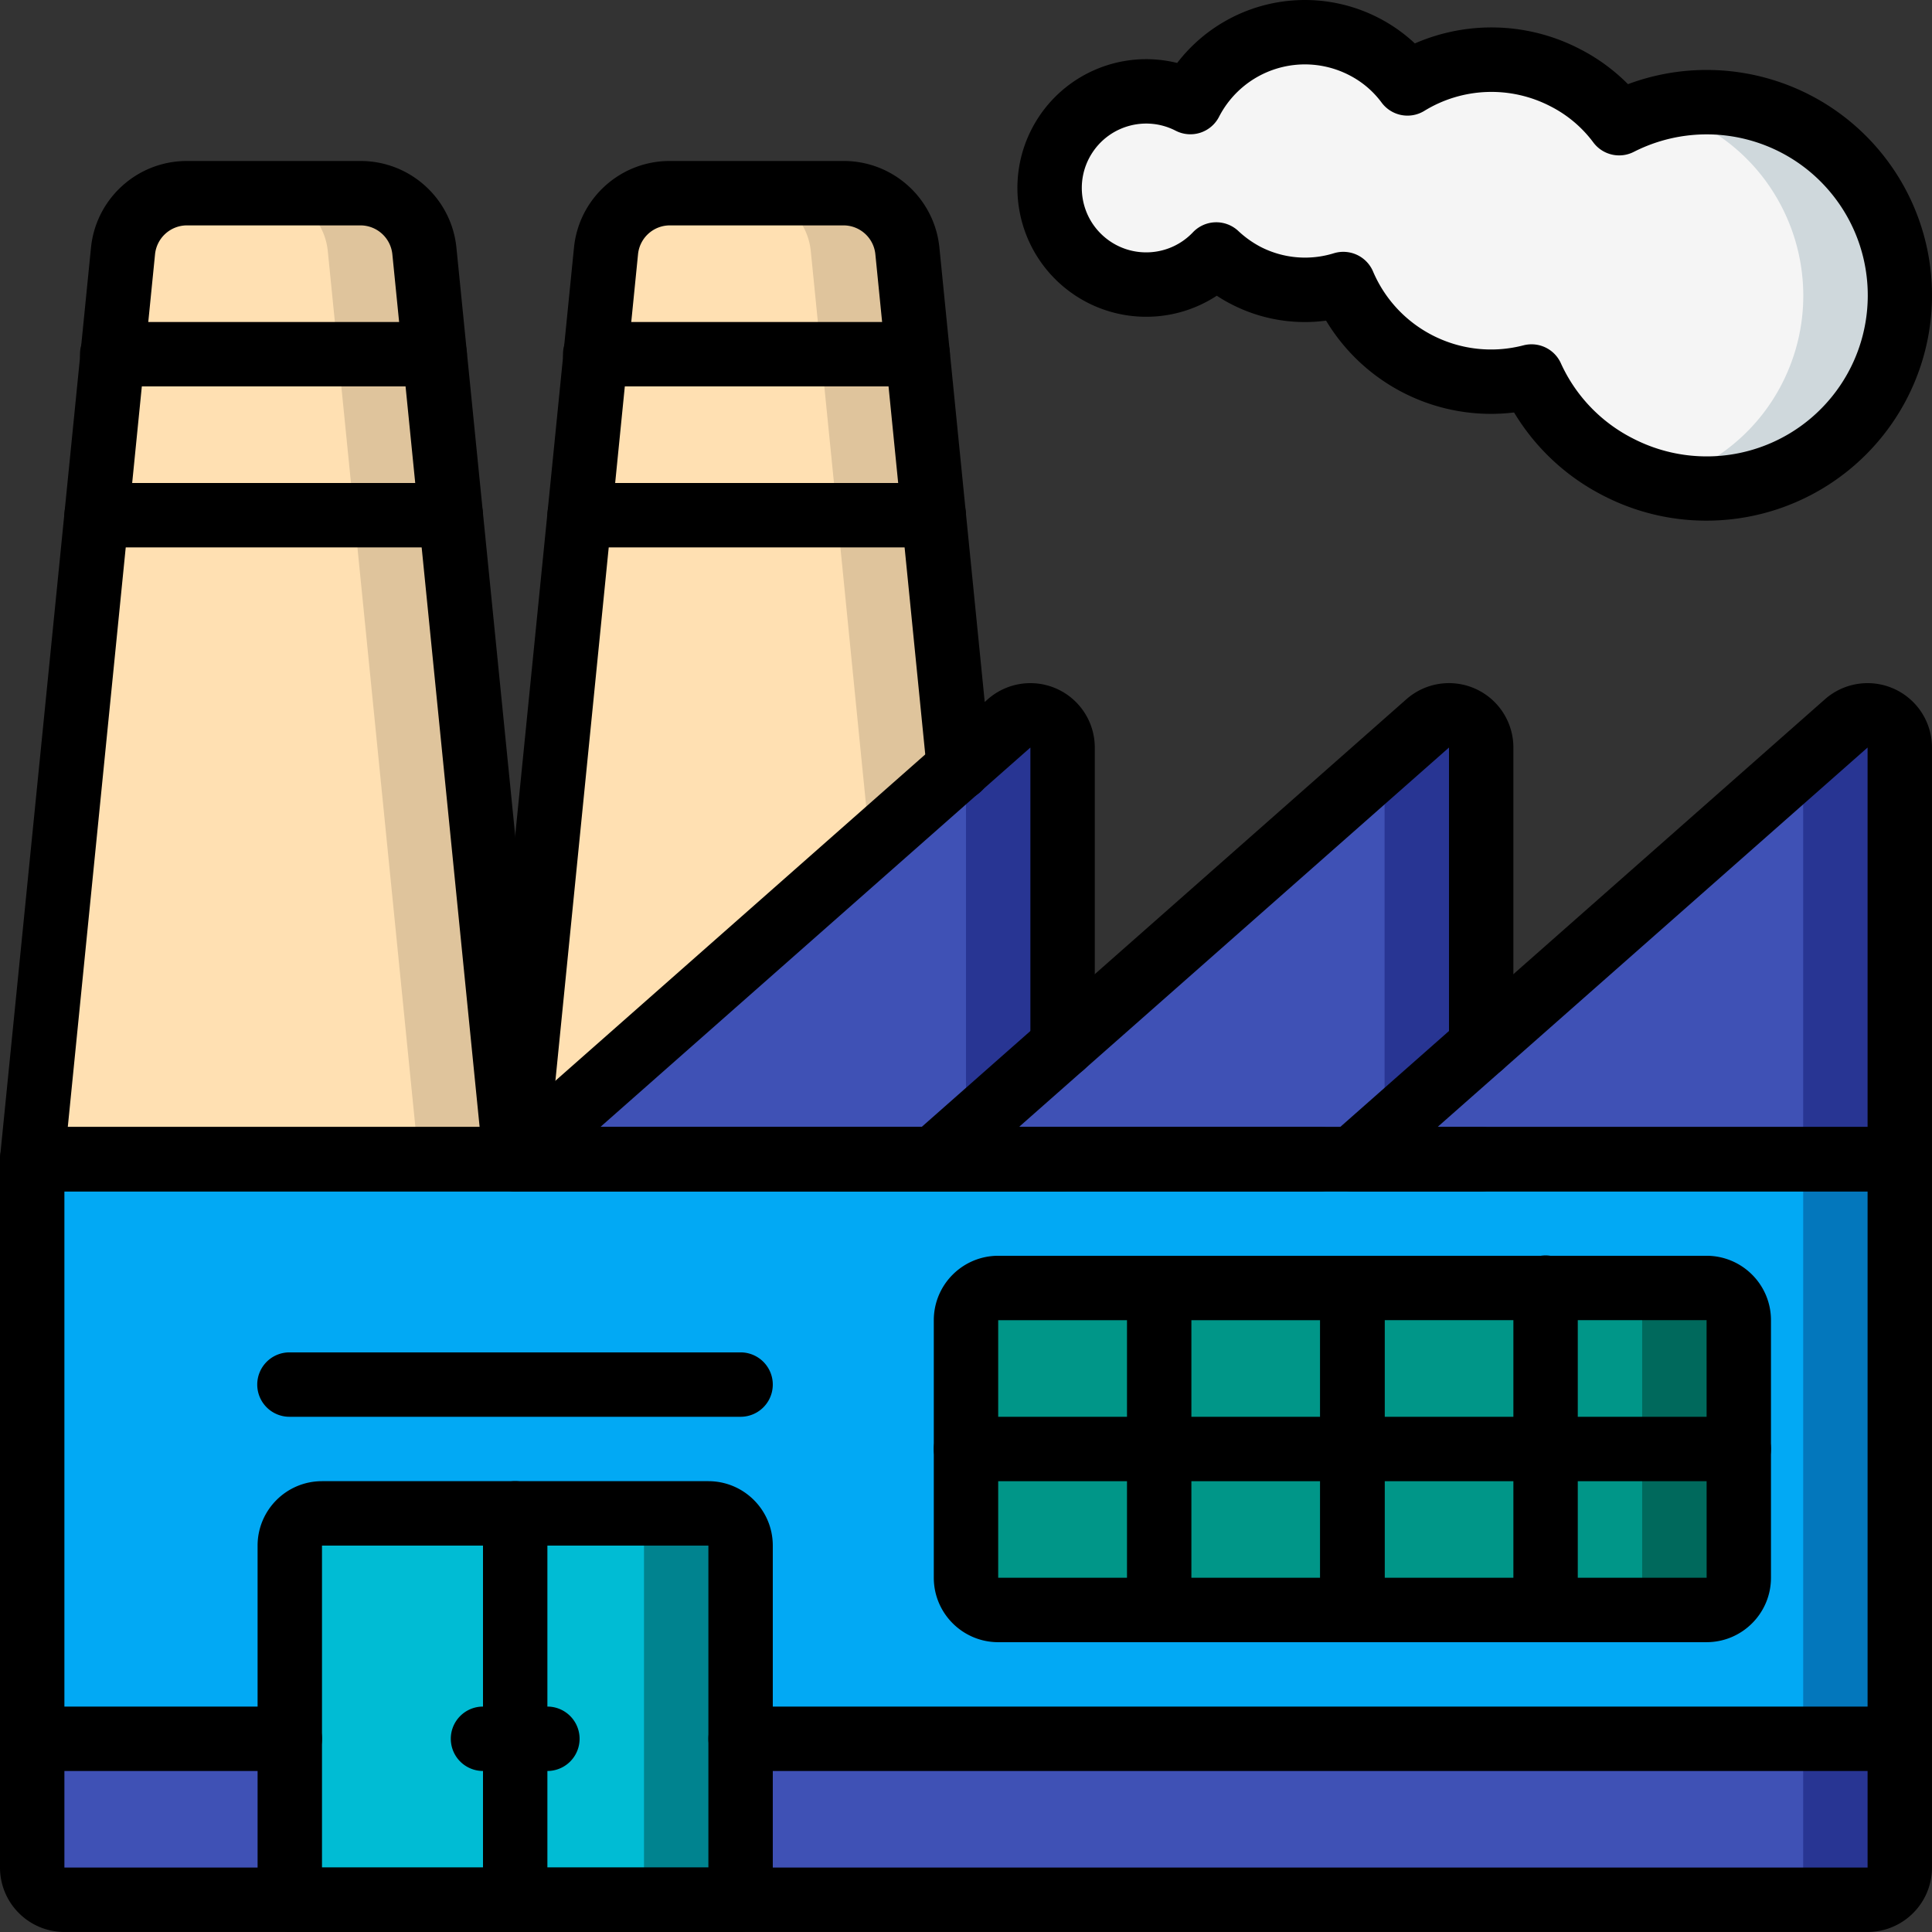
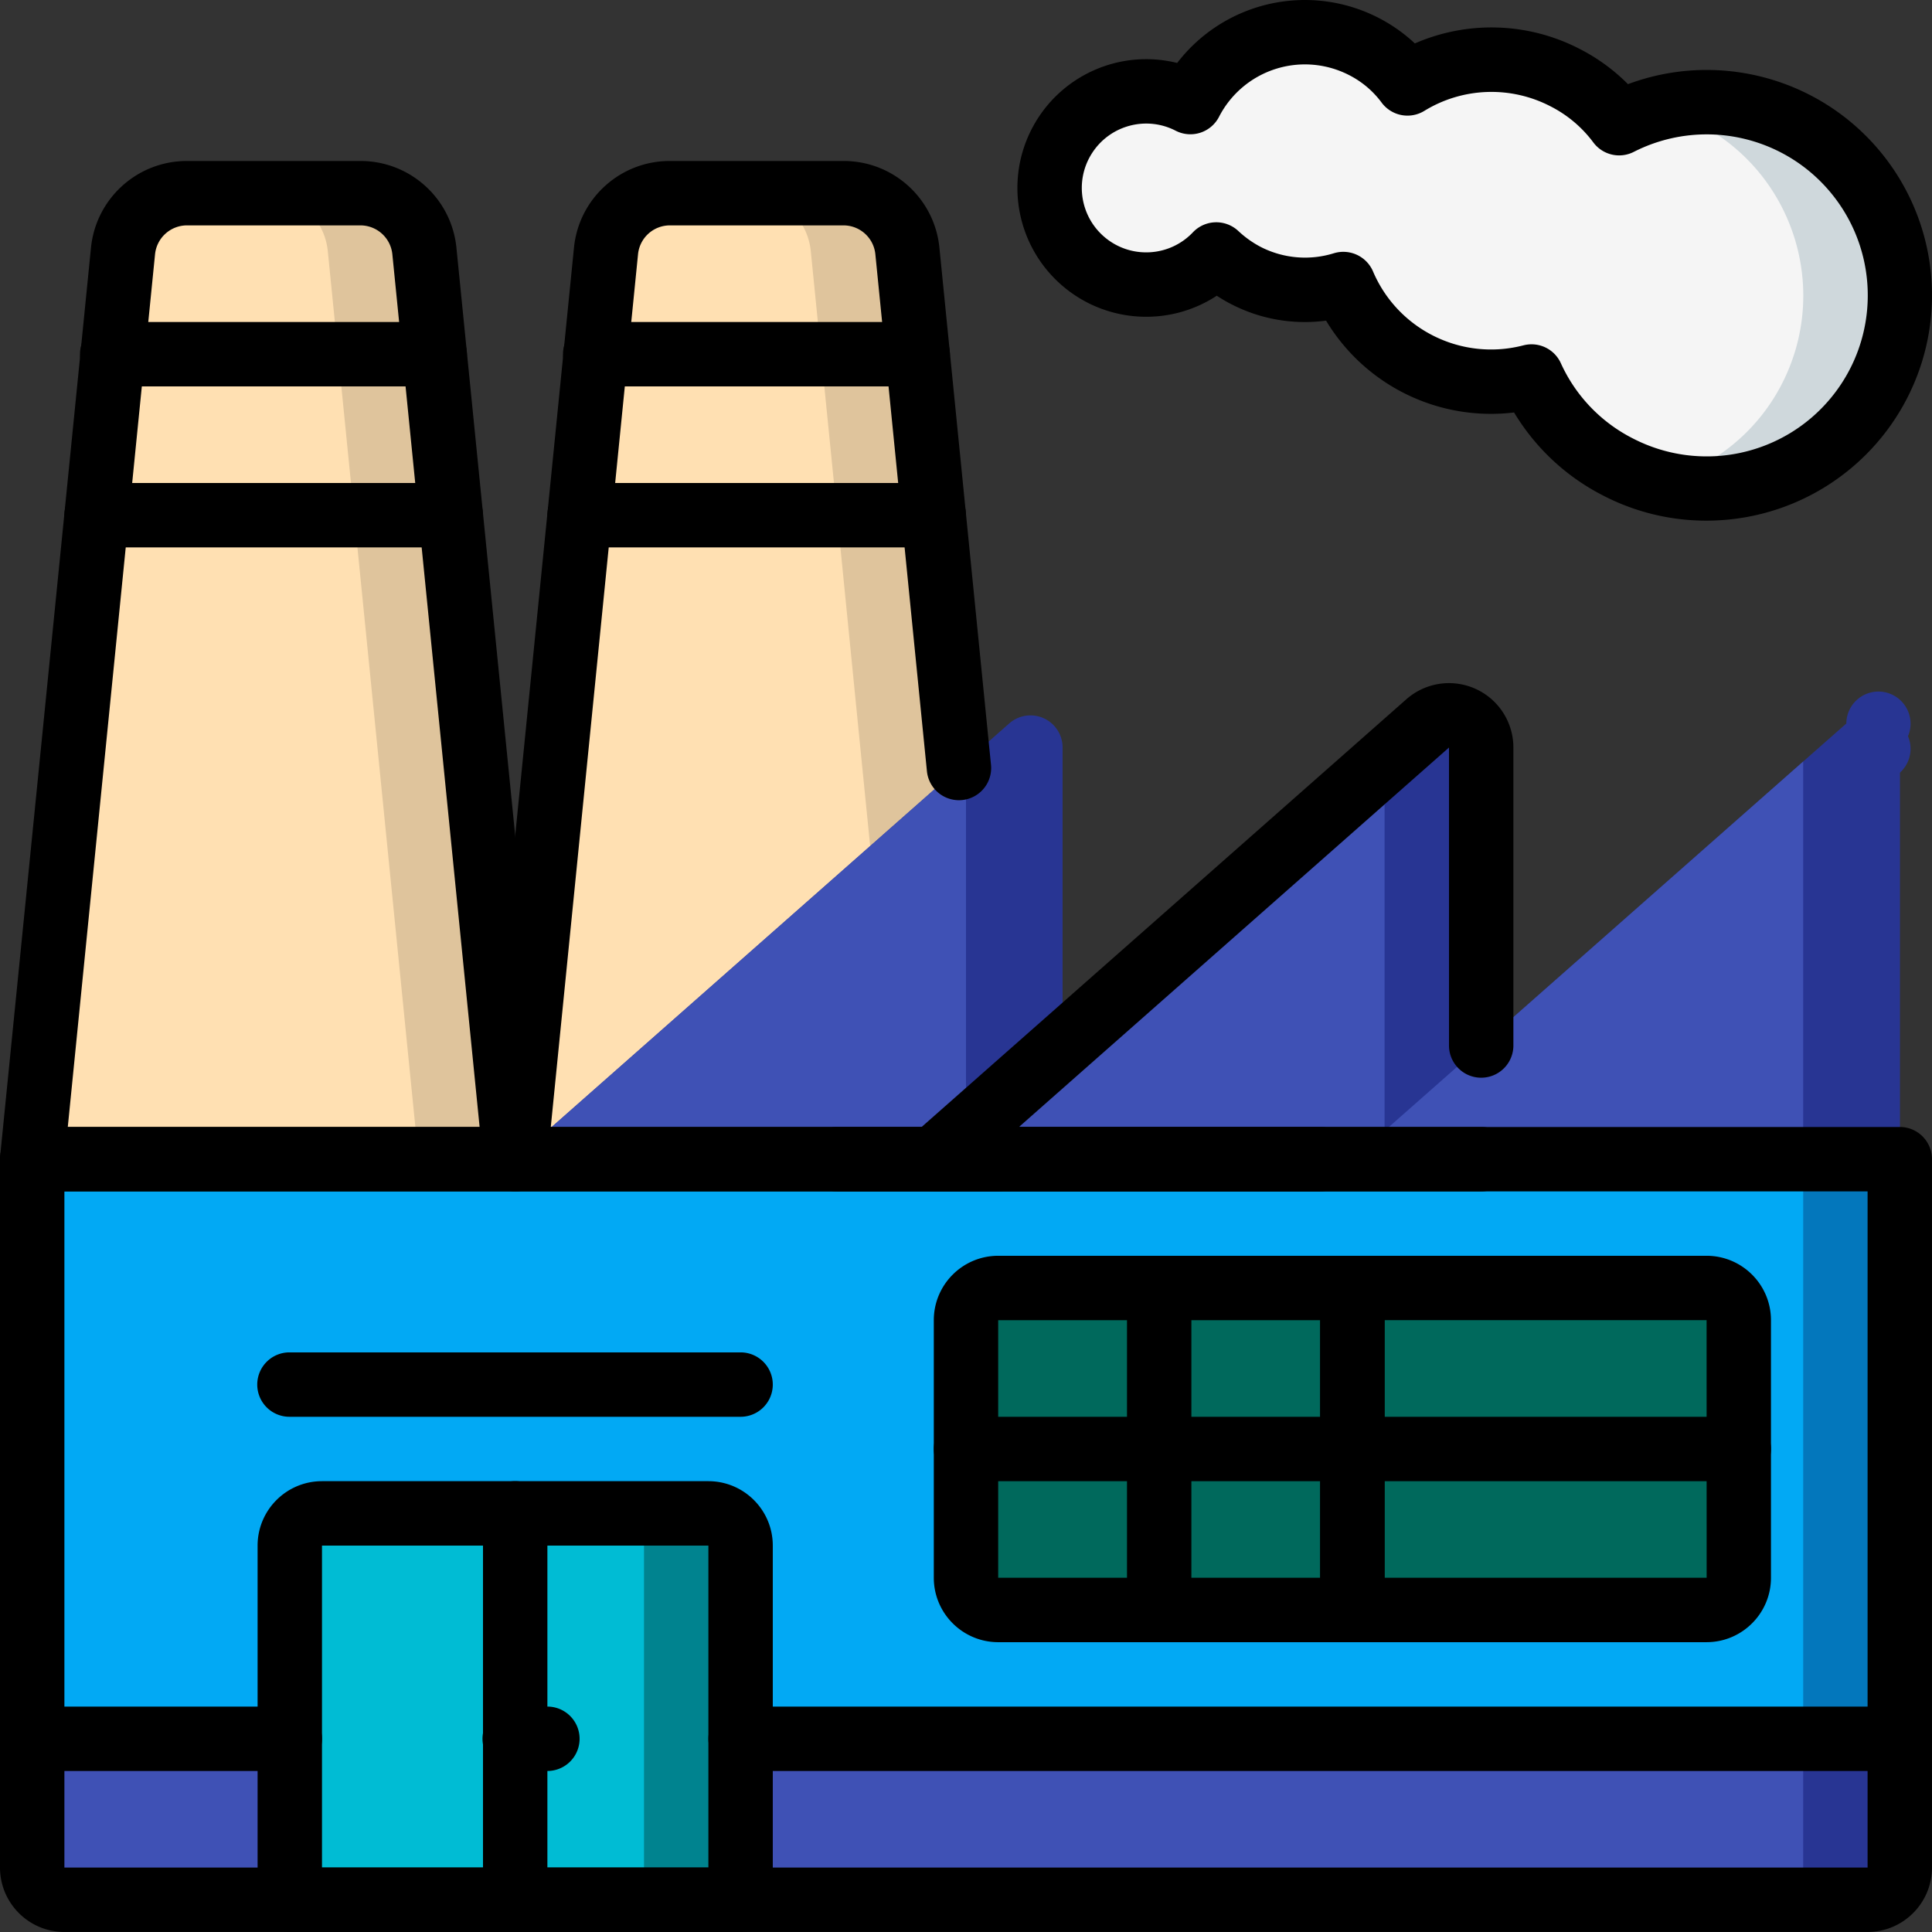
<svg xmlns="http://www.w3.org/2000/svg" viewBox="0 0 512.005 512">
  <rect x="0" y="0" width="512.005" height="512" fill="#333333" stroke="none" />
  <path fill="#283593" d="M503.469 204.797V494.93a8.564 8.564 0 0 1-8.535 8.535H17.066a8.558 8.558 0 0 1-8.53-8.535V307.2L33.28 144.98a8.514 8.514 0 0 1 .852-16.984h.855l2.559-25.684a8.516 8.516 0 0 1-7.668-8.898 8.514 8.514 0 0 1 8.523-8.082h.852l1.879-18.773c.867-8.727 8.21-15.372 16.98-15.36h28.844c8.766-.012 16.113 6.633 16.98 15.36l1.875 18.773h.856a8.508 8.508 0 0 1 8.52 8.082 8.516 8.516 0 0 1-7.668 8.898l2.562 25.684h.852a8.514 8.514 0 0 1 8.52 8.086 8.51 8.51 0 0 1-7.665 8.898l11.945 78.336 12.801 83.883 24.746-162.219a8.514 8.514 0 0 1 .852-16.984h.855l2.559-25.684a8.516 8.516 0 0 1-7.668-8.898 8.514 8.514 0 0 1 8.523-8.082h.852l1.879-18.773c.867-8.727 8.21-15.372 16.98-15.36h28.844c8.766-.012 16.113 6.633 16.98 15.36l1.875 18.773h.856a8.508 8.508 0 0 1 8.52 8.082 8.516 8.516 0 0 1-7.668 8.898l2.562 25.684h.852a8.514 8.514 0 0 1 8.52 8.086 8.51 8.51 0 0 1-7.665 8.898l14.336 58.454 13.309-5.036c5.46-4.863 5.632-1.023 5.632 6.399l6.317 53.25 2.219 19.027 77.824-63.316 18.941-15.36c5.461-4.863 5.633-1.023 5.633 6.399l6.316 53.25 2.22 19.027 85.331-69.375 11.434-9.3a8.51 8.51 0 1 1 14.168 6.398zm0 0" />
  <path fill="#3f51b5" d="M477.867 207.7v287.23c-.012 4.707-3.828 8.52-8.535 8.535H17.066a8.558 8.558 0 0 1-8.53-8.535V307.2L33.28 144.98a8.514 8.514 0 0 1 .852-16.984h.855l2.559-25.683a8.516 8.516 0 0 1-7.668-8.899 8.514 8.514 0 0 1 8.523-8.082h.852l1.879-18.773c.867-8.727 8.21-15.371 16.98-15.36h3.242c8.77-.011 16.114 6.633 16.98 15.36l1.88 18.773h.851a8.508 8.508 0 0 1 8.52 8.082 8.51 8.51 0 0 1-7.664 8.899l2.558 25.683h.852a8.52 8.52 0 0 1 8.523 8.086 8.516 8.516 0 0 1-7.668 8.898l24.747 162.22 12.8-83.884 12.801 83.883 24.746-162.219a8.514 8.514 0 0 1 .852-16.984h.855l2.559-25.683a8.516 8.516 0 0 1-7.668-8.899 8.514 8.514 0 0 1 8.523-8.082h.852l1.879-18.773c.867-8.727 8.21-15.371 16.98-15.36h3.242c8.77-.011 16.114 6.633 16.98 15.36l1.88 18.773h.851a8.508 8.508 0 0 1 8.52 8.082 8.51 8.51 0 0 1-7.664 8.899l2.558 25.683h.852a8.52 8.52 0 0 1 8.523 8.086 8.516 8.516 0 0 1-7.668 8.898l14.336 58.454 13.313-5.036c5.46-4.863 5.633-1.023 5.633 6.399L256 277.074l23.383-19.027 2.219 19.027 77.824-63.316 7.508 63.316 23.382-19.027 2.22 19.027zm0 0" />
  <path fill="#dfc49c" d="M136.535 307.2h-128L32.598 66.558c.867-8.727 8.215-15.371 16.98-15.36h45.91c8.77-.011 16.114 6.633 16.98 15.36zm0 0" />
  <path fill="#ffe0b2" d="M110.934 307.2H8.535L32.598 66.558c.867-8.727 8.215-15.371 16.98-15.36h20.309c8.77-.011 16.117 6.633 16.984 15.36zm0 0" />
  <path fill="#dfc49c" d="M264.535 307.2h-128l21.332-213.337 2.73-27.304c.868-8.727 8.215-15.371 16.981-15.36h45.91c8.77-.011 16.114 6.633 16.98 15.36l2.731 27.304 4.27 42.668 6.656 66.903zm0 0" />
  <path fill="#ffe0b2" d="M238.934 307.2H136.535l21.332-213.337 2.73-27.304c.868-8.727 8.215-15.371 16.981-15.36h20.309c8.77-.011 16.117 6.633 16.984 15.36l2.73 27.304 4.266 42.668 6.656 66.903zm0 0" />
  <g fill="#283593">
    <path d="M281.602 198.14V307.2H136.535L256 201.811l11.434-10.07a8.51 8.51 0 0 1 14.168 6.399zm0 0" />
    <path d="M392.535 198.14V307.2H247.47l34.133-30.126 85.332-75.262 11.433-10.07a8.512 8.512 0 0 1 14.168 6.398zm0 0" />
    <path d="M503.469 198.14V307.2H358.402l119.465-105.388 11.434-10.07a8.51 8.51 0 1 1 14.168 6.398zm0 0" />
  </g>
  <path fill="#3f51b5" d="M256 201.813v105.386H136.535zm0 0" />
  <path fill="#3f51b5" d="M366.934 201.813v105.386H247.469l34.133-30.125zm0 0" />
  <path fill="#3f51b5" d="M477.867 201.813v105.386H358.402zm0 0" />
  <path fill="#0377bc" d="M503.469 307.2v153.597H196.266v-51.2a8.558 8.558 0 0 0-8.532-8.534H85.332a8.558 8.558 0 0 0-8.531 8.535v51.199H8.535V307.199zm0 0" />
  <path fill="#02a9f4" d="M477.867 307.2v153.597H196.266v-51.2a8.558 8.558 0 0 0-8.532-8.534H85.332a8.558 8.558 0 0 0-8.531 8.535v51.199H8.535V307.199zm0 0" />
  <path fill="#00838f" d="M196.266 409.598v93.867H76.8v-93.867a8.558 8.558 0 0 1 8.531-8.536h102.402a8.558 8.558 0 0 1 8.532 8.536zm0 0" />
  <path fill="#00bcd4" d="M170.668 409.598v93.867H76.801v-93.867a8.558 8.558 0 0 1 8.531-8.536h76.8a8.564 8.564 0 0 1 8.536 8.536zm0 0" />
  <path fill="#00695c" d="M264.535 341.332h187.73a8.533 8.533 0 0 1 8.536 8.531v68.266a8.534 8.534 0 0 1-8.535 8.535h-187.73A8.534 8.534 0 0 1 256 418.13v-68.266c0-4.71 3.82-8.531 8.535-8.531zm0 0" />
-   <path fill="#009688" d="M264.535 341.332h162.133c4.71 0 8.531 3.82 8.531 8.531v68.266a8.533 8.533 0 0 1-8.531 8.535H264.535A8.534 8.534 0 0 1 256 418.13v-68.266c0-4.71 3.82-8.531 8.535-8.531zm0 0" />
  <path fill="#cfd8dc" d="M497.836 101.715c-11.047 21.277-35.324 32.11-58.54 26.113a49.203 49.203 0 0 1-10.495-4.012 50.919 50.919 0 0 1-22.953-24.062 42.025 42.025 0 0 1-25.262-1.195 41.045 41.045 0 0 1-4.863-2.133 42.009 42.009 0 0 1-19.711-21.164 34.039 34.039 0 0 1-25.77-2.219 35.061 35.061 0 0 1-7.937-5.633 25.778 25.778 0 0 1-13.313 7.512h-.086a26.11 26.11 0 0 1-16.894-2.305 6.37 6.37 0 0 1-1.024-.597c-12.043-6.946-16.347-22.227-9.699-34.438 6.649-12.207 21.82-16.883 34.188-10.535 8.632-16.766 29.218-23.371 45.996-14.762a29.483 29.483 0 0 1 5.375 3.586 26.641 26.641 0 0 1 6.144 6.227 40.79 40.79 0 0 1 9.387-4.266 42.312 42.312 0 0 1 32.426 2.73 39.418 39.418 0 0 1 9.218 6.57 34.94 34.94 0 0 1 5.032 5.548 46.813 46.813 0 0 1 10.414-3.926 51.173 51.173 0 0 1 58.367 72.96zm0 0" />
  <path fill="#f5f5f5" d="M472.234 101.715a50.747 50.747 0 0 1-32.937 26.113 49.203 49.203 0 0 1-10.496-4.012 50.919 50.919 0 0 1-22.953-24.062 42.025 42.025 0 0 1-25.262-1.195 41.045 41.045 0 0 1-4.863-2.133 42.009 42.009 0 0 1-19.711-21.164 34.039 34.039 0 0 1-25.77-2.219 35.061 35.061 0 0 1-7.937-5.633 25.778 25.778 0 0 1-13.313 7.512h-.086a38.719 38.719 0 0 1-4.265-1.879 35.061 35.061 0 0 1-7.938-5.633 29.393 29.393 0 0 1-5.715 4.61c-12.043-6.946-16.347-22.227-9.699-34.438 6.649-12.207 21.82-16.883 34.188-10.535a34.182 34.182 0 0 1 17.578-16.043c.941.43 1.879.77 2.816 1.281 4.695 2.477 8.621-7.765 11.52-3.754 5.89-3.586 12.546 7.852 19.457 7.34a40.505 40.505 0 0 1 15.53 1.961 30.79 30.79 0 0 1 6.829 2.73c5.8 2.989 10.582-8.53 14.25-3.5 6.398-3.242 13.398 10.415 20.566 10.07a50.12 50.12 0 0 1 15.446 1.622c3.699.906 7.281 2.254 10.664 4.012 25.113 12.964 34.996 43.804 22.101 68.949zm0 0" />
  <path d="M136.535 315.73h-128a8.536 8.536 0 0 1-8.492-9.387L24.105 65.712c1.282-13.102 12.313-23.082 25.473-23.047h45.91c13.164-.035 24.2 9.945 25.477 23.05l24.058 240.63a8.537 8.537 0 0 1-8.488 9.387zm-118.57-17.066h109.14L103.98 67.41a8.51 8.51 0 0 0-8.492-7.68h-45.91a8.51 8.51 0 0 0-8.492 7.68zm0 0" />
-   <path d="M281.602 315.73H136.535a8.532 8.532 0 0 1-7.984-5.515 8.538 8.538 0 0 1 2.336-9.418l130.89-115.488a17.068 17.068 0 0 1 28.356 12.796v78.97a8.533 8.533 0 1 1-17.067 0v-78.97l-113.964 100.56h122.5c4.71 0 8.53 3.82 8.53 8.534 0 4.711-3.82 8.531-8.53 8.531zm0 0" />
  <path d="M392.535 315.73H247.47a8.532 8.532 0 0 1-7.985-5.515 8.538 8.538 0 0 1 2.336-9.418l130.89-115.492a17.074 17.074 0 0 1 18.313-2.758 17.071 17.071 0 0 1 10.043 15.558v78.97a8.533 8.533 0 1 1-17.066 0v-78.97l-113.965 100.56h122.5c4.711 0 8.531 3.82 8.531 8.534 0 4.711-3.82 8.531-8.53 8.531zm0 0" />
-   <path d="M503.469 315.73H358.402a8.532 8.532 0 0 1-7.984-5.515 8.531 8.531 0 0 1 2.336-9.418L483.64 185.309a17.075 17.075 0 0 1 18.312-2.758A17.063 17.063 0 0 1 512 198.105V307.2c0 4.711-3.82 8.531-8.531 8.531zm-122.496-17.066h113.96V198.105zm0 0" />
  <path d="M494.934 511.996H17.066C7.645 511.988.012 504.352 0 494.93V307.2a8.534 8.534 0 0 1 8.535-8.536H503.47c4.71 0 8.531 3.82 8.531 8.535v187.73c-.008 9.423-7.645 17.06-17.066 17.067zM17.066 315.73v179.2h477.868v-179.2zm0 0M115.2 102.398H29.866a8.534 8.534 0 1 1 0-17.066H115.2a8.533 8.533 0 1 1 0 17.066zm0 0M119.469 145.063H25.602a8.533 8.533 0 1 1 0-17.067h93.867c4.71 0 8.531 3.82 8.531 8.535 0 4.711-3.82 8.531-8.531 8.531zm0 0" />
  <path d="M264.535 315.73h-128a8.536 8.536 0 0 1-8.492-9.387l24.062-240.64c1.266-13.105 12.305-23.094 25.473-23.039h45.91c13.176-.055 24.219 9.941 25.477 23.059l13.652 136.863a8.528 8.528 0 0 1-3.472 7.855 8.539 8.539 0 0 1-8.551.856 8.528 8.528 0 0 1-4.957-7.02L231.984 67.402a8.487 8.487 0 0 0-8.496-7.672h-45.91a8.485 8.485 0 0 0-8.492 7.66l-23.121 231.274h118.57c4.711 0 8.531 3.82 8.531 8.535 0 4.711-3.82 8.531-8.53 8.531zm0 0" />
  <path d="M243.2 102.398h-85.333a8.534 8.534 0 1 1 0-17.066H243.2a8.533 8.533 0 1 1 0 17.066zm0 0M247.469 145.063h-93.867a8.533 8.533 0 1 1 0-17.067h93.867c4.71 0 8.531 3.82 8.531 8.535 0 4.711-3.82 8.531-8.531 8.531zm0 0M349.867 315.73h-128a8.533 8.533 0 1 1 0-17.066h128c4.711 0 8.535 3.82 8.535 8.535 0 4.711-3.824 8.531-8.535 8.531zm0 0M503.469 469.332H196.266a8.533 8.533 0 0 1-8.532-8.535c0-4.711 3.82-8.531 8.532-8.531h307.203a8.533 8.533 0 0 1 0 17.066zm0 0M76.8 469.332H8.536a8.534 8.534 0 1 1 0-17.066h68.266a8.533 8.533 0 0 1 0 17.066zm0 0" />
  <path d="M196.266 511.996H76.8a8.533 8.533 0 0 1-8.535-8.531v-93.867c.011-9.422 7.644-17.059 17.066-17.067h102.402c9.422.008 17.059 7.645 17.067 17.067v93.867c0 4.71-3.82 8.531-8.535 8.531zM85.332 494.93h102.402v-85.332H85.332zm0 0M196.266 375.465H76.8a8.534 8.534 0 1 1 0-17.067h119.465a8.533 8.533 0 1 1 0 17.067zm0 0M358.402 435.2h-93.867c-9.422-.012-17.058-7.65-17.066-17.071v-68.266c.008-9.422 7.644-17.054 17.066-17.066h93.867c4.711 0 8.532 3.82 8.532 8.535v85.332c0 4.711-3.82 8.535-8.532 8.535zm-93.867-85.337v68.266h85.332v-68.266zm0 0" />
  <path d="M307.2 435.2c-4.712 0-8.532-3.825-8.532-8.536v-85.332a8.533 8.533 0 1 1 17.066 0v85.332c0 4.711-3.82 8.535-8.535 8.535zm0 0" />
  <path d="M358.402 392.531H256a8.533 8.533 0 0 1-8.531-8.535c0-4.71 3.82-8.531 8.531-8.531h102.402c4.711 0 8.532 3.82 8.532 8.531a8.533 8.533 0 0 1-8.532 8.535zm0 0" />
  <path d="M452.266 435.2h-93.864a8.536 8.536 0 0 1-8.535-8.536v-85.332a8.534 8.534 0 0 1 8.535-8.535h93.864c9.421.012 17.058 7.644 17.066 17.066v68.266c-.008 9.422-7.644 17.059-17.066 17.07zm-85.332-17.071h85.347l-.015-68.266h-85.332zm0 0" />
-   <path d="M409.602 435.2a8.536 8.536 0 0 1-8.536-8.536v-85.332a8.534 8.534 0 1 1 17.067 0v85.332c0 4.711-3.82 8.535-8.531 8.535zm0 0" />
  <path d="M460.8 392.531H358.403a8.534 8.534 0 1 1 0-17.066h102.399c4.71 0 8.531 3.82 8.531 8.531a8.533 8.533 0 0 1-8.531 8.535zm0 0M136.535 511.996a8.533 8.533 0 0 1-8.535-8.531V401.063c0-4.711 3.82-8.532 8.535-8.532 4.711 0 8.531 3.82 8.531 8.531v102.403c0 4.71-3.82 8.531-8.53 8.531zm0 0M452.168 137.98a59.361 59.361 0 0 1-27.234-6.613 58.615 58.615 0 0 1-23.684-22.058 51.003 51.003 0 0 1-49.824-24.336 42.504 42.504 0 0 1-25.13-4.364 40.354 40.354 0 0 1-3.831-2.238c-13.059 8.55-30.25 7.156-41.758-3.383-11.508-10.543-14.402-27.547-7.027-41.3s23.14-20.754 38.289-17.004A42.671 42.671 0 0 1 342.316.144a42.688 42.688 0 0 1 32.641 11.364 50.786 50.786 0 0 1 43.719 1.48 50.144 50.144 0 0 1 12.758 9.313c23.109-8.613 49.14-2.137 65.515 16.308 16.371 18.446 19.723 45.059 8.426 66.985a59.792 59.792 0 0 1-53.207 32.386zm-46.29-46.734a8.524 8.524 0 0 1 7.767 5.008 41.645 41.645 0 0 0 19.097 19.941c17.918 9.25 39.867 4.692 52.621-10.93 12.758-15.62 12.832-38.038.184-53.745s-34.57-20.41-52.55-11.282a8.533 8.533 0 0 1-10.759-2.511 32.5 32.5 0 0 0-11.37-9.567 33.982 33.982 0 0 0-33.427 1.238 8.529 8.529 0 0 1-11.324-2.25 24.586 24.586 0 0 0-8.582-7.242 25.6 25.6 0 0 0-19.527-1.62 25.598 25.598 0 0 0-14.95 12.671 8.533 8.533 0 0 1-11.492 3.684c-7.82-4.028-17.421-1.446-22.171 5.96-4.75 7.403-3.094 17.208 3.828 22.641 6.918 5.43 16.836 4.711 22.898-1.66a8.54 8.54 0 0 1 12.004-.41 26.918 26.918 0 0 0 5.973 4.262 25.781 25.781 0 0 0 19.425 1.671 8.561 8.561 0 0 1 10.336 4.805c6.602 15.524 23.579 23.863 39.899 19.602a8.646 8.646 0 0 1 2.12-.266zm0 0" />
-   <path d="M136.535 469.332H128a8.533 8.533 0 0 1-8.531-8.535c0-4.711 3.82-8.531 8.531-8.531h8.535a8.533 8.533 0 0 1 0 17.066zm0 0" />
  <path d="M145.066 469.332h-8.53a8.534 8.534 0 1 1 0-17.066h8.53a8.533 8.533 0 1 1 0 17.066zm0 0" />
</svg>